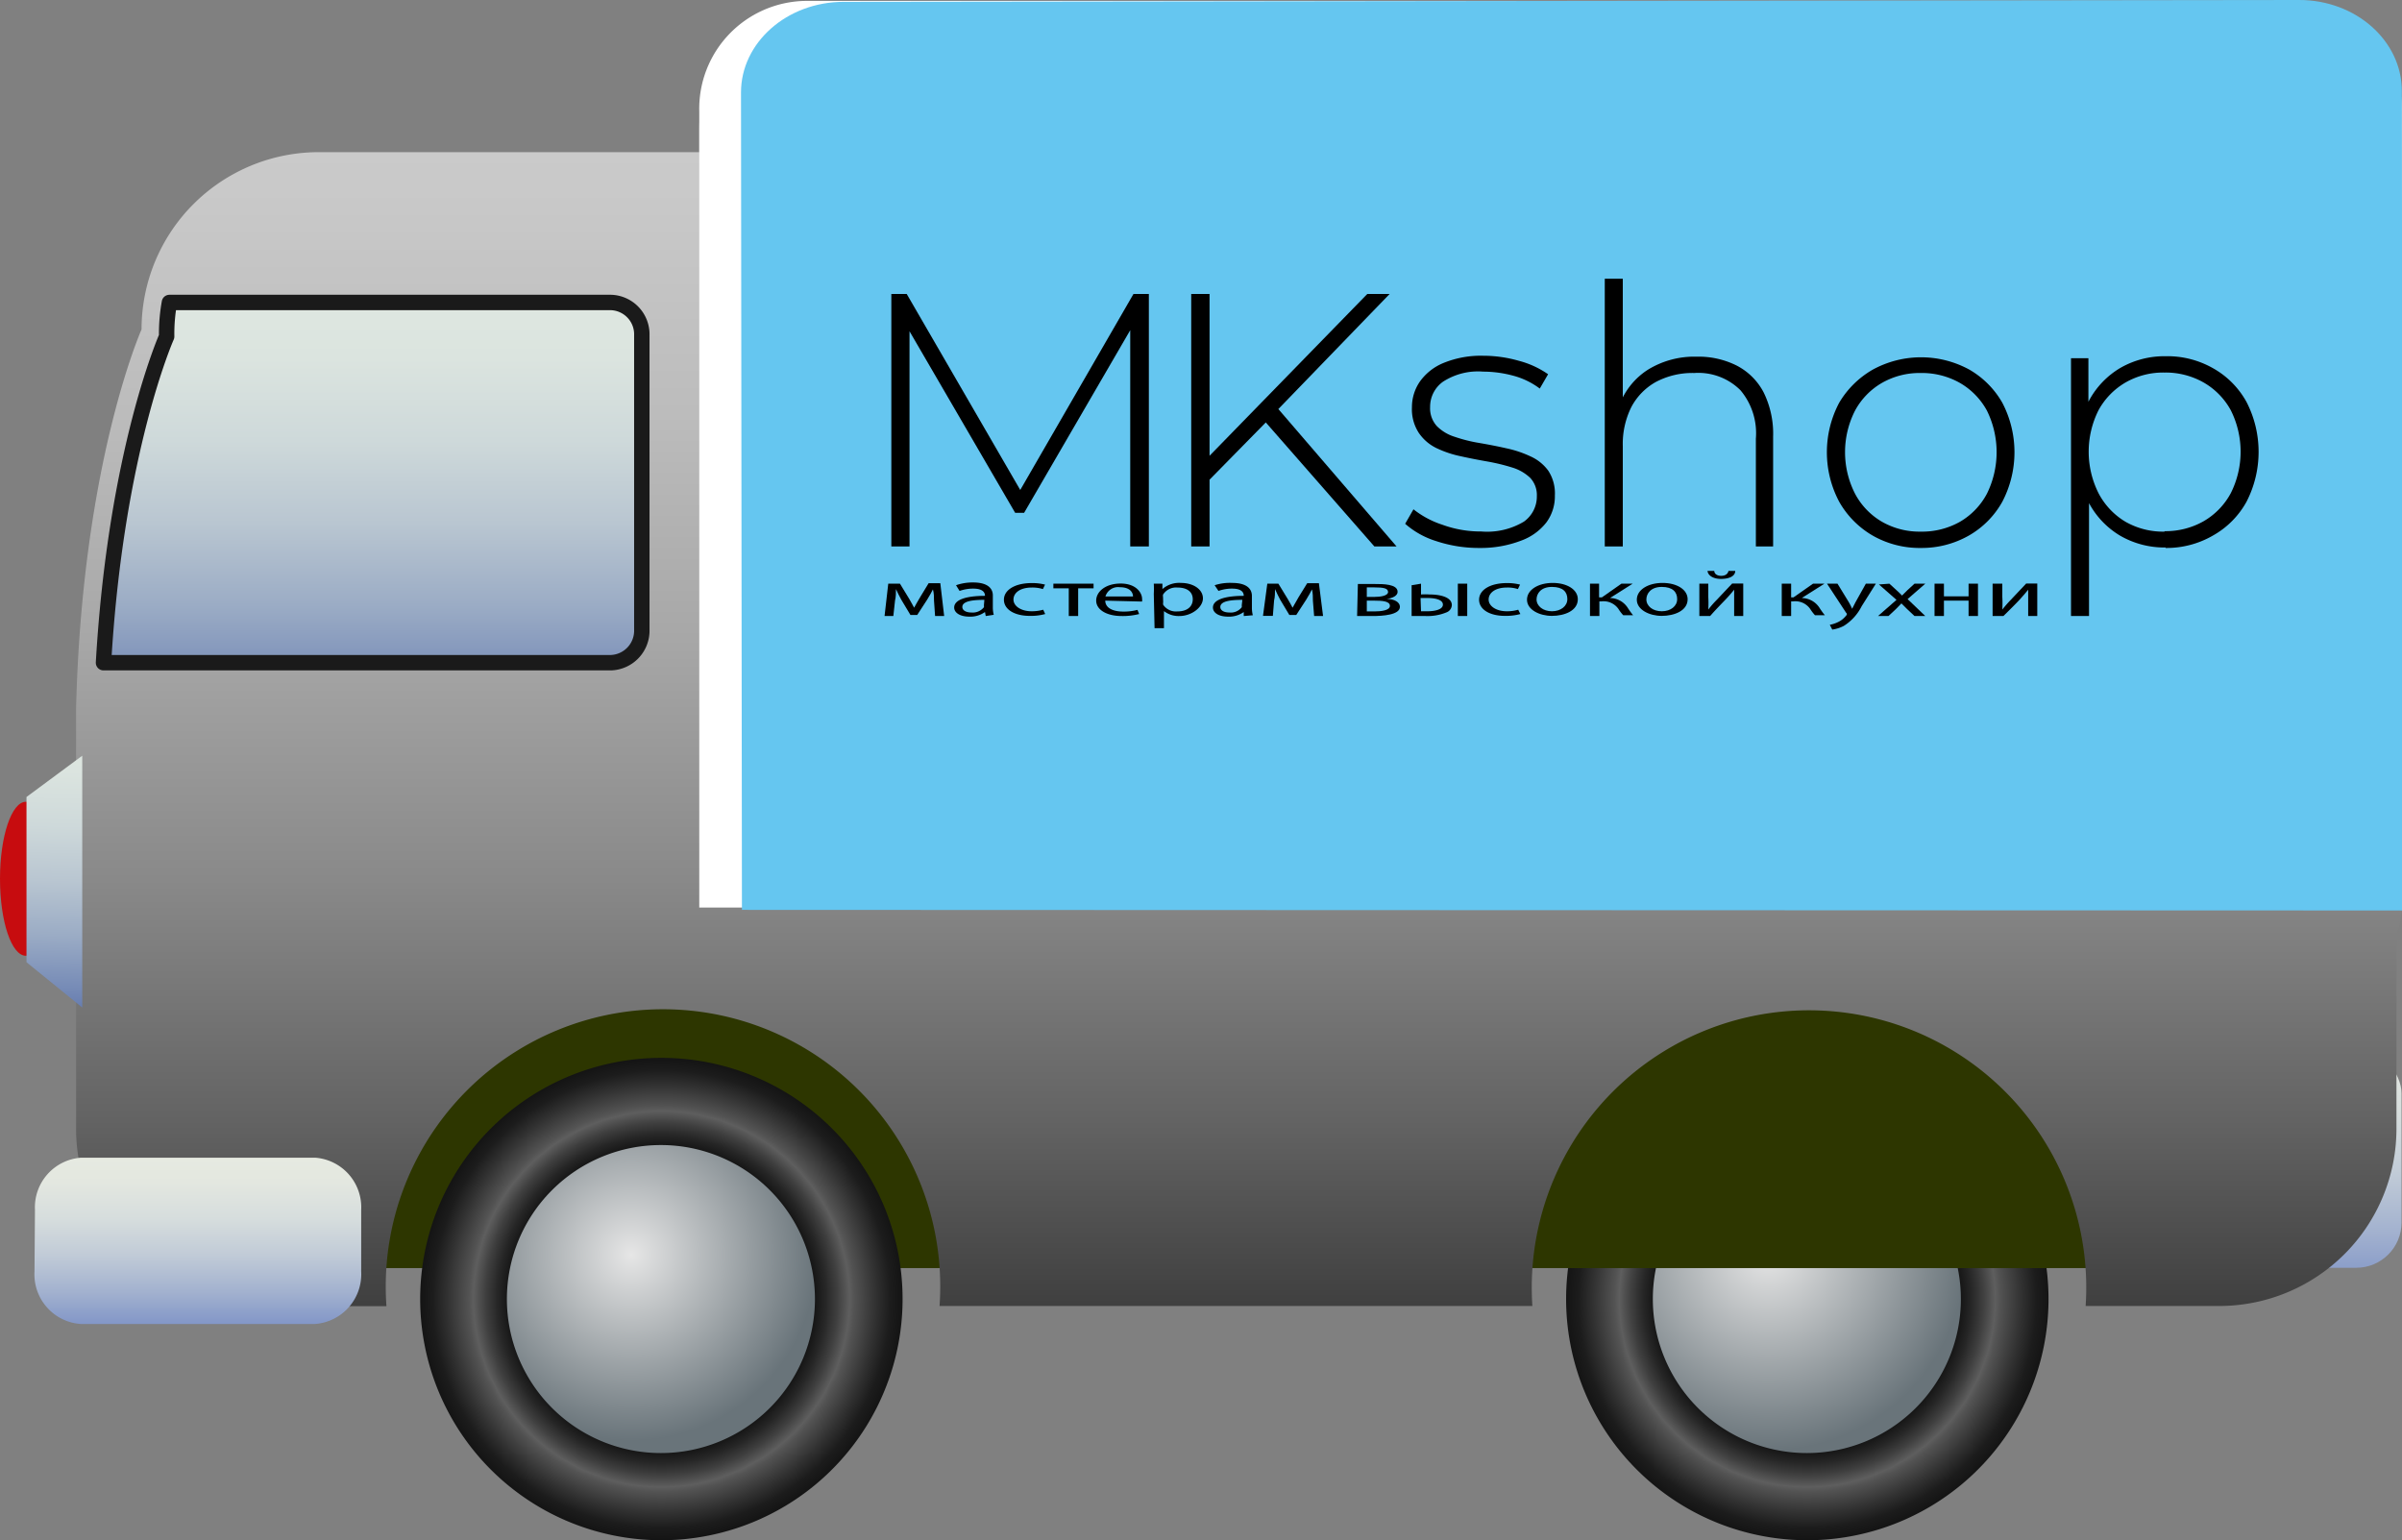
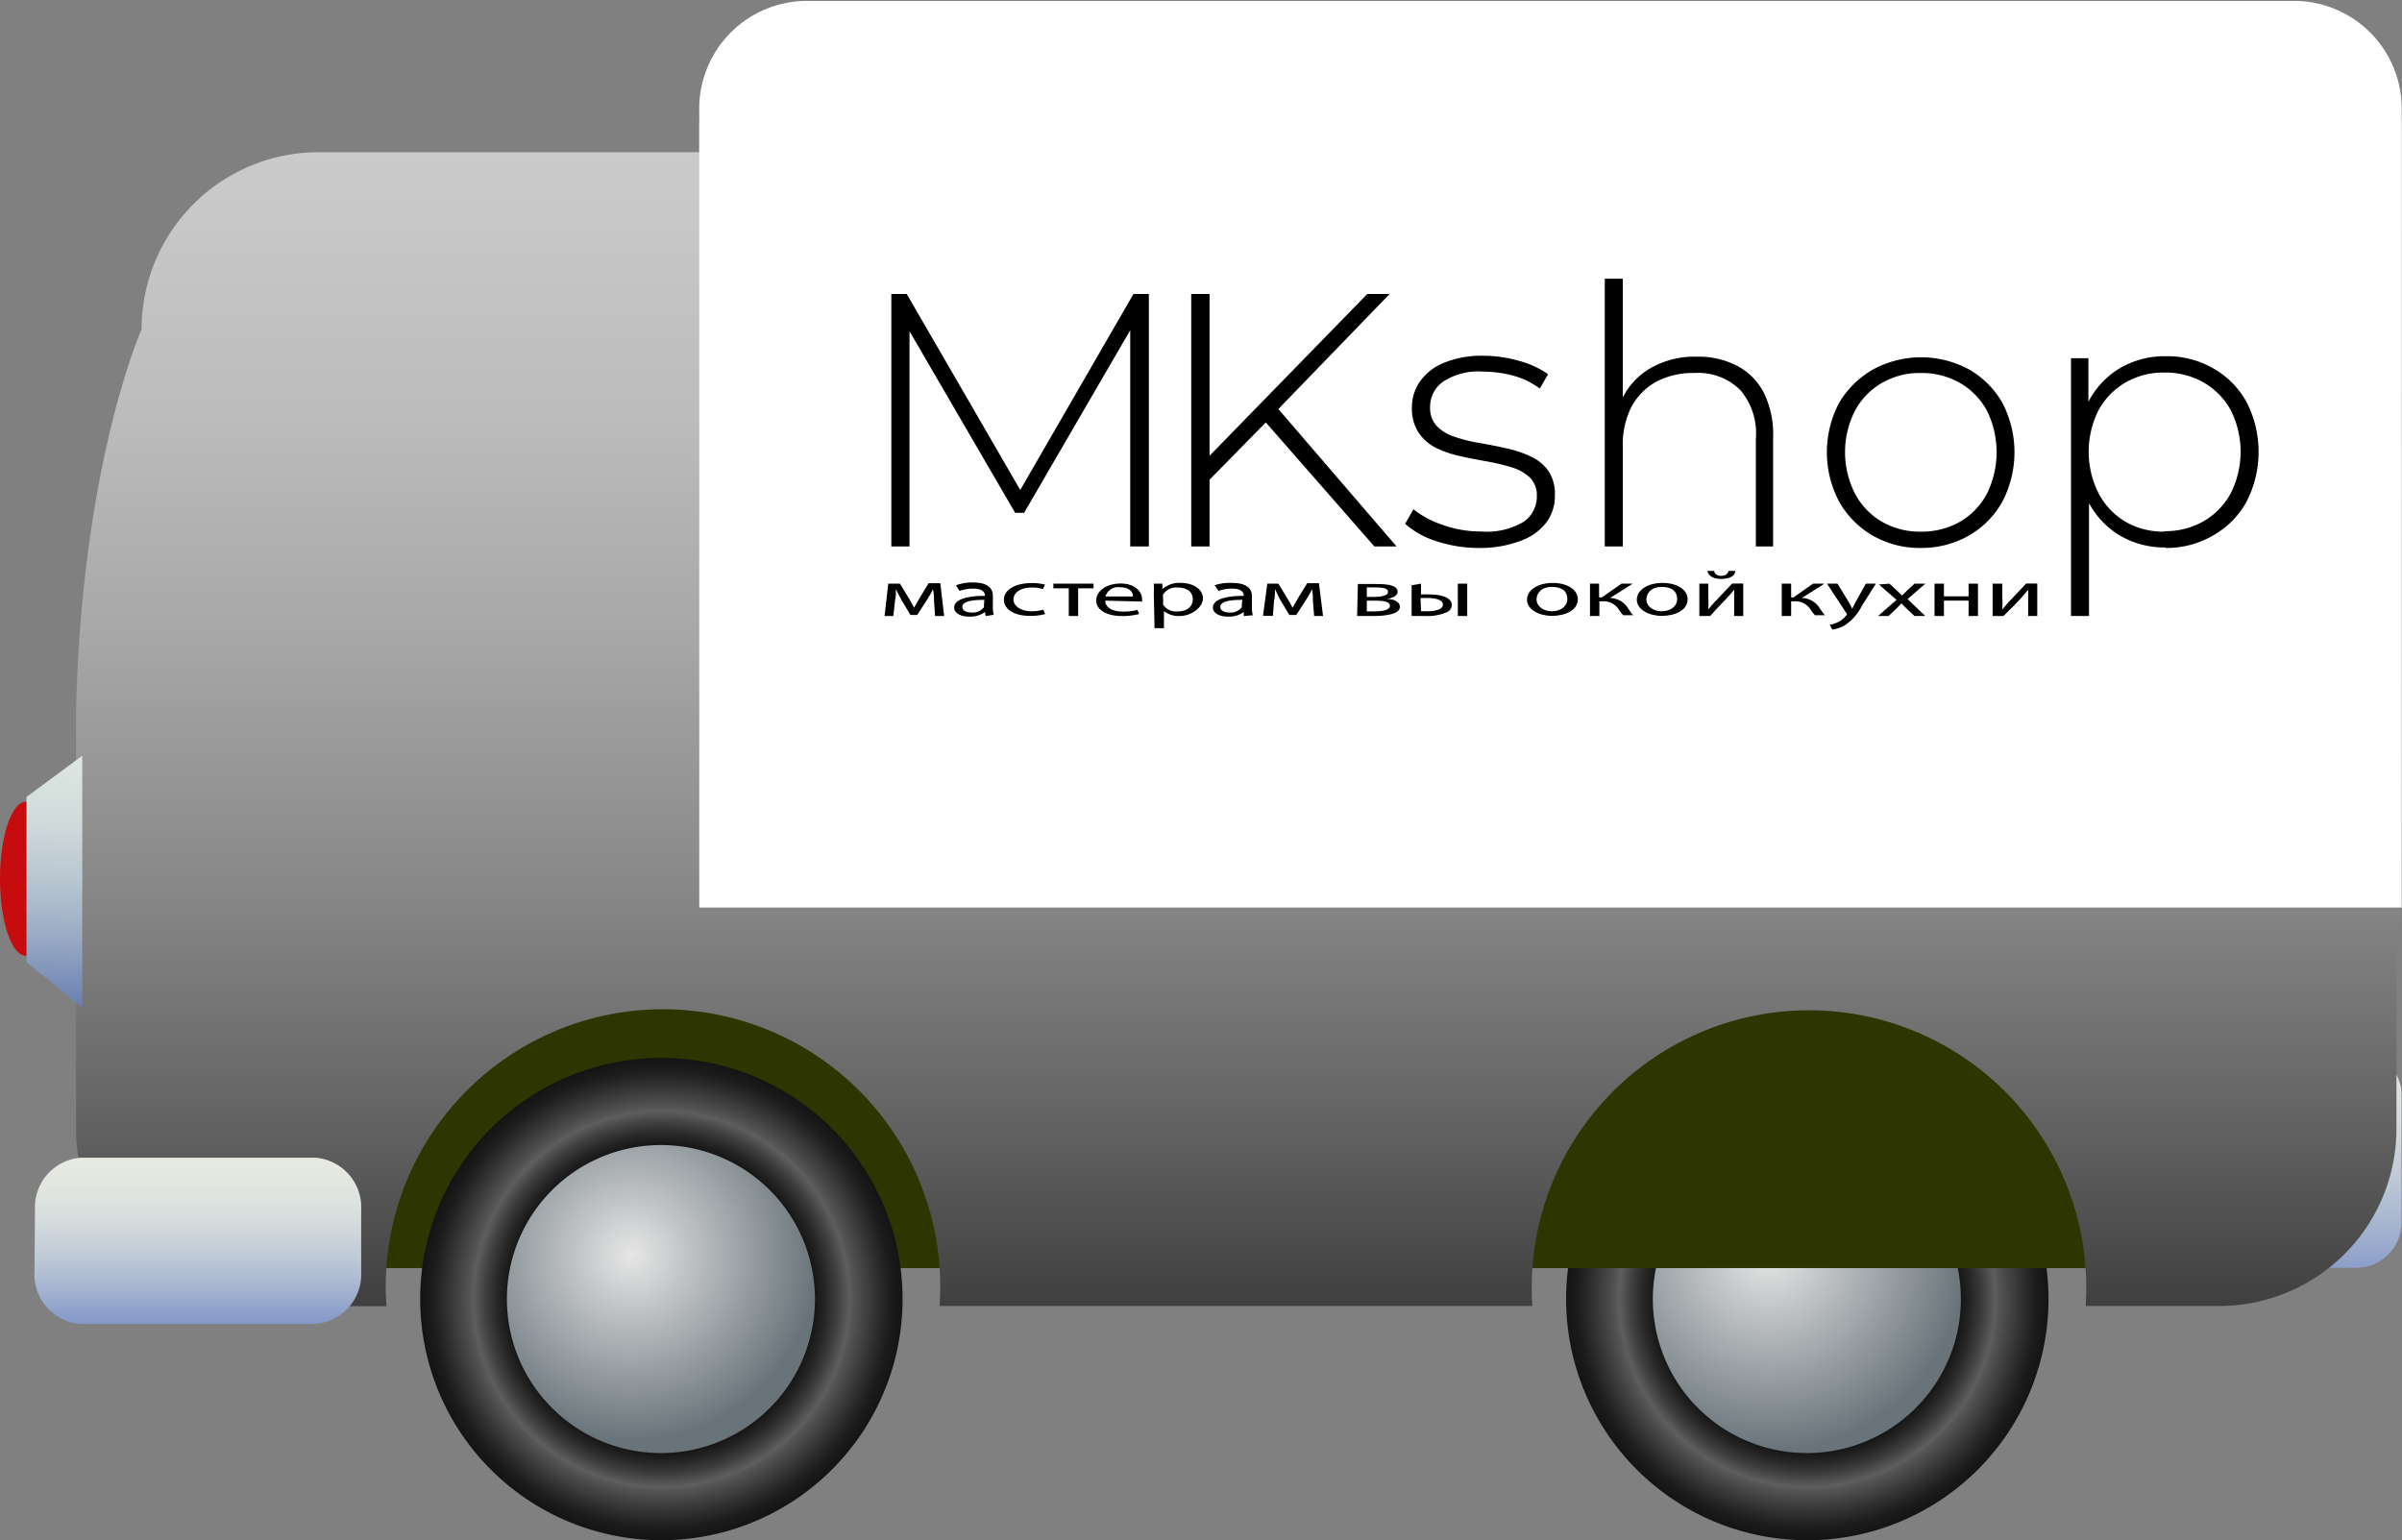
<svg xmlns="http://www.w3.org/2000/svg" xmlns:xlink="http://www.w3.org/1999/xlink" width="155.95" height="100" viewBox="0 0 155.95 100">
  <rect x="0" y="0" width="155.95" height="100" fill="#808080" stroke="none" />
  <defs>
    <linearGradient id="linear-gradient" x1="150.76" y1="65.31" x2="150.76" y2="84.06" gradientUnits="userSpaceOnUse">
      <stop offset="0" stop-color="#e7ebe1" />
      <stop offset="0.18" stop-color="#e3e7e0" />
      <stop offset="0.38" stop-color="#d6dddd" />
      <stop offset="0.58" stop-color="#c1cbd7" />
      <stop offset="0.78" stop-color="#a3b2cf" />
      <stop offset="0.99" stop-color="#7d92c6" />
      <stop offset="1" stop-color="#7b90c5" />
    </linearGradient>
    <radialGradient id="radial-gradient" cx="117.34" cy="84.35" r="15.65" gradientUnits="userSpaceOnUse">
      <stop offset="0.6" stop-color="#121212" />
      <stop offset="0.64" stop-color="#171717" />
      <stop offset="0.68" stop-color="#262626" />
      <stop offset="0.73" stop-color="#3f3f3f" />
      <stop offset="0.78" stop-color="#5e5e5e" />
      <stop offset="0.8" stop-color="#535353" />
      <stop offset="0.89" stop-color="#313131" />
      <stop offset="0.95" stop-color="#1c1c1c" />
      <stop offset="1" stop-color="#141414" />
    </radialGradient>
    <radialGradient id="radial-gradient-2" cx="114.79" cy="81.35" r="12.84" gradientUnits="userSpaceOnUse">
      <stop offset="0" stop-color="#e6e6e6" />
      <stop offset="1" stop-color="#69747a" />
    </radialGradient>
    <linearGradient id="linear-gradient-2" x1="80.42" y1="-1.22" x2="80.42" y2="102.93" gradientUnits="userSpaceOnUse">
      <stop offset="0" stop-color="#cdcdcd" />
      <stop offset="0.13" stop-color="#c9c9c9" />
      <stop offset="0.27" stop-color="#bcbcbc" />
      <stop offset="0.41" stop-color="#a7a7a7" />
      <stop offset="0.56" stop-color="#898989" />
      <stop offset="0.71" stop-color="#636363" />
      <stop offset="0.86" stop-color="#353535" />
      <stop offset="1" />
    </linearGradient>
    <linearGradient id="linear-gradient-3" x1="3.8" y1="46.9" x2="3.35" y2="66.6" gradientUnits="userSpaceOnUse">
      <stop offset="0" stop-color="#dfe8e1" />
      <stop offset="0.16" stop-color="#dbe4df" />
      <stop offset="0.34" stop-color="#ced9da" />
      <stop offset="0.52" stop-color="#b9c6d1" />
      <stop offset="0.7" stop-color="#9bacc5" />
      <stop offset="0.88" stop-color="#758ab6" />
      <stop offset="1" stop-color="#5870aa" />
    </linearGradient>
    <linearGradient id="linear-gradient-4" x1="337.13" y1="18.5" x2="337.13" y2="48.2" gradientTransform="matrix(-1, 0, 0, 1, 361.34, 0)" xlink:href="#linear-gradient-3" />
    <linearGradient id="linear-gradient-5" x1="12.86" y1="74.66" x2="12.86" y2="86.43" xlink:href="#linear-gradient" />
    <radialGradient id="radial-gradient-3" cx="42.95" cy="84.35" r="15.65" xlink:href="#radial-gradient" />
    <radialGradient id="radial-gradient-4" cx="40.99" cy="81.47" r="12.07" xlink:href="#radial-gradient-2" />
  </defs>
  <g id="Слой_2" data-name="Слой 2">
    <g id="Слой_1-2" data-name="Слой 1">
      <rect x="145.59" y="68.06" width="10.33" height="14.26" rx="2.94" fill="url(#linear-gradient)" />
      <path d="M133,84.35a15.66,15.66,0,1,1-15.66-15.66A15.66,15.66,0,0,1,133,84.35Z" fill="url(#radial-gradient)" />
      <path d="M127.31,84.35a10,10,0,1,1-10-10A10,10,0,0,1,127.31,84.35Z" fill="url(#radial-gradient-2)" />
      <rect x="21.41" y="60.13" width="117.48" height="22.21" fill="#2d3600" />
      <path d="M155.93,8.3c0-3-3.07-5.5-6.84-5.5H52.25c-3.78,0-6.85,2.46-6.85,5.5V9.88H20.7A11.51,11.51,0,0,0,9.19,21.39S5.33,30.05,4.94,46l0,.05V73.3A11.51,11.51,0,0,0,16.42,84.81h8.67A18,18,0,1,1,61,84.8H99.49a18,18,0,1,1,35.92,0h8.67A11.51,11.51,0,0,0,155.59,73.3V60.61a4.51,4.51,0,0,0,.34-1.72Z" fill="url(#linear-gradient-2)" />
      <path d="M155.93,58.93V7.24A7,7,0,0,0,149.09.06H52.25A7,7,0,0,0,45.4,7.24V58.93Z" fill="#fff" />
      <path d="M0,57.06c0,2.78.75,5,1.68,5s1.67-2.25,1.67-5-.75-5-1.67-5S0,54.28,0,57.06Z" fill="#c70c0f" />
      <polygon points="1.72 62.48 5.34 65.42 5.34 49.07 1.72 51.75 1.72 62.48" fill="url(#linear-gradient-3)" />
-       <path d="M10.82,21.85A11.43,11.43,0,0,1,11,19.64H39.67a2.07,2.07,0,0,1,2,2.14V40.89a2.08,2.08,0,0,1-2,2.14H6.72C7.52,29.26,10.82,21.85,10.82,21.85Z" stroke="#1a1a1a" stroke-linecap="round" stroke-linejoin="round" fill="url(#linear-gradient-4)" />
      <path d="M2.24,82.56a3.23,3.23,0,0,0,3,3.41H20.45a3.24,3.24,0,0,0,3-3.41v-4a3.23,3.23,0,0,0-3-3.39H5.27a3.23,3.23,0,0,0-3,3.39Z" fill="url(#linear-gradient-5)" />
      <path d="M58.6,84.35A15.66,15.66,0,1,1,43,68.69,15.65,15.65,0,0,1,58.6,84.35Z" fill="url(#radial-gradient-3)" />
      <path d="M52.91,84.35a10,10,0,1,1-10-10A10,10,0,0,1,52.91,84.35Z" fill="url(#radial-gradient-4)" />
-       <path d="M156,59.12l-.06-53.21c0-3.27-3-5.92-6.68-5.91L54.78.12C51.09.12,48.11,2.77,48.11,6l.06,53.08Z" fill="#65c6f0" />
      <path d="M57.67,37.9h.76l.61,1c.08.15.23.4.31.56h0c.08-.15.26-.47.4-.7l.54-.89h.76L61.3,40h-.59l-.07-1c0-.22,0-.48-.07-.73h0c-.09.18-.18.35-.37.66l-.65,1h-.44l-.6-1c-.11-.19-.25-.49-.34-.68h0c0,.24,0,.51-.06.74L58,40h-.57Z" />
      <path d="M64,40l-.05-.26h0a1.64,1.64,0,0,1-1,.3c-.68,0-1-.29-1-.59,0-.49.72-.76,2-.76v0c0-.17-.08-.47-.77-.47a2.66,2.66,0,0,0-.88.15L62.07,38a3.22,3.22,0,0,1,1.11-.18c1,0,1.28.43,1.28.84v.77a1.88,1.88,0,0,0,.06.49Zm-.09-1.05c-.67,0-1.43.06-1.43.46,0,.24.27.36.58.36a.93.93,0,0,0,.82-.34.3.3,0,0,0,0-.12Z" />
      <path d="M67.86,39.87a3.52,3.52,0,0,1-1,.12c-1,0-1.68-.42-1.68-1.05s.71-1.08,1.81-1.08a3.35,3.35,0,0,1,.86.1l-.14.29a2.26,2.26,0,0,0-.72-.1c-.77,0-1.19.35-1.19.78s.5.76,1.17.76a2.68,2.68,0,0,0,.76-.1Z" />
      <path d="M71,37.9v.3h-1V40h-.61V38.2h-1v-.3Z" />
      <path d="M71.76,39c0,.5.54.71,1.16.71a3.4,3.4,0,0,0,.93-.11l.11.27a4.31,4.31,0,0,1-1.13.13c-1,0-1.66-.42-1.66-1s.6-1.11,1.59-1.11,1.39.59,1.39,1a.72.72,0,0,1,0,.17Zm1.8-.27c0-.23-.16-.6-.85-.6a.86.86,0,0,0-.94.6Z" />
      <path d="M74.91,38.57a6.45,6.45,0,0,0,0-.67h.56l0,.35h0a1.65,1.65,0,0,1,1.2-.4c.81,0,1.43.42,1.43,1S77.37,40,76.57,40a1.56,1.56,0,0,1-1-.32h0v1.11h-.61Zm.61.54a.41.41,0,0,0,0,.16,1,1,0,0,0,.92.43c.65,0,1-.32,1-.79s-.35-.76-1-.76a1,1,0,0,0-.93.46.42.42,0,0,0,0,.15Z" />
      <path d="M80.75,40l0-.26h0a1.64,1.64,0,0,1-1,.3c-.69,0-1-.29-1-.59,0-.49.72-.76,2-.76v0c0-.17-.07-.47-.76-.47a2.61,2.61,0,0,0-.88.15L78.86,38A3.18,3.18,0,0,1,80,37.85c1,0,1.28.43,1.28.84v.77a1.88,1.88,0,0,0,.06.49Zm-.09-1.05c-.67,0-1.43.06-1.43.46,0,.24.26.36.58.36a.9.9,0,0,0,.81-.34.34.34,0,0,0,0-.12Z" />
      <path d="M82.28,37.9H83l.61,1c.09.15.23.4.31.56h0l.4-.7.55-.89h.76L85.9,40h-.58l-.08-1c0-.22,0-.48-.06-.73h0c-.09.18-.18.35-.37.66l-.65,1h-.45l-.6-1c-.1-.19-.25-.49-.33-.68h0c0,.24,0,.51-.06.74l-.08,1H82Z" />
      <path d="M88.16,37.92c.24,0,.68,0,1.08,0,.56,0,1.5,0,1.5.51,0,.25-.32.41-.71.46h0c.5,0,.86.21.86.51,0,.53-1.12.6-1.78.6l-1,0Zm.58,1.78.5,0c.41,0,1-.06,1-.36S89.77,39,89.19,39h-.45Zm0-.94h.46c.45,0,.92-.08.92-.32s-.29-.3-.91-.3h-.47Z" />
      <path d="M92.26,37.9v.7a3.91,3.91,0,0,1,.55,0c.72,0,1.45.18,1.45.69a.53.53,0,0,1-.34.47,3.23,3.23,0,0,1-1.36.24c-.35,0-.66,0-.91,0v-2Zm0,1.79h.42c.47,0,1-.11,1-.43s-.49-.43-1-.43l-.45,0Zm3-1.79V40h-.61V37.9Z" />
-       <path d="M98.71,39.87a3.58,3.58,0,0,1-1,.12c-1,0-1.68-.42-1.68-1.05s.71-1.08,1.81-1.08a3.32,3.32,0,0,1,.85.1l-.14.29a2.14,2.14,0,0,0-.71-.1c-.77,0-1.19.35-1.19.78s.5.76,1.17.76a2.54,2.54,0,0,0,.75-.1Z" />
      <path d="M102.44,38.91c0,.75-.87,1.08-1.68,1.08s-1.62-.4-1.62-1.05.74-1.09,1.67-1.09S102.44,38.28,102.44,38.91Zm-2.68,0c0,.45.43.78,1,.78s1-.33,1-.79-.28-.79-1-.79S99.76,38.54,99.76,38.93Z" />
      <path d="M103.82,37.9v.89H104l1.27-.89H106l-1.47.93a1.39,1.39,0,0,1,1.14.62,5,5,0,0,0,.36.5h-.64a2.83,2.83,0,0,1-.32-.42,1.18,1.18,0,0,0-1.11-.48h-.12V40h-.61V37.9Z" />
      <path d="M109.57,38.91c0,.75-.87,1.08-1.68,1.08s-1.62-.4-1.62-1.05.74-1.09,1.67-1.09S109.57,38.28,109.57,38.91Zm-2.68,0c0,.45.42.78,1,.78s1-.33,1-.79-.29-.79-1-.79S106.89,38.54,106.89,38.93Z" />
      <path d="M110.91,37.9v.86a7,7,0,0,1,0,.82h0a6.53,6.53,0,0,1,.55-.63l1-1.06h.72V40h-.59v-.87c0-.33,0-.51,0-.84h0c-.21.26-.36.43-.56.64s-.69.71-1,1.07h-.7V37.9Zm.39-.83c0,.18.17.32.45.32s.44-.14.47-.32h.44c0,.34-.39.52-.92.52s-.85-.23-.88-.52Z" />
      <path d="M116.29,37.9v.89h.15l1.27-.89h.74l-1.47.93a1.39,1.39,0,0,1,1.14.62,5,5,0,0,0,.36.5h-.64a2.83,2.83,0,0,1-.32-.42,1.18,1.18,0,0,0-1.11-.48h-.12V40h-.61V37.9Z" />
      <path d="M119.3,37.9l.74,1.21a4.11,4.11,0,0,1,.21.42h0l.22-.43.67-1.2h.65l-.92,1.46a3.21,3.21,0,0,1-1.16,1.28,2.3,2.3,0,0,1-.75.24l-.16-.31a2.14,2.14,0,0,0,.54-.18,1.44,1.44,0,0,0,.52-.42.11.11,0,0,0,0-.18l-1.24-1.89Z" />
      <path d="M122.67,37.9l.48.44c.13.11.23.22.34.33h0l.34-.34.47-.43H125l-1.15,1L125,40h-.7l-.49-.46-.36-.36h0l-.35.36-.49.46h-.68l1.2-1.05-1.14-1Z" />
      <path d="M126.21,37.9v.82h1.6V37.9h.61V40h-.61V39h-1.6V40h-.61V37.9Z" />
      <path d="M130,37.9v.86a7,7,0,0,1,0,.82h0a8.27,8.27,0,0,1,.55-.63l1-1.06h.72V40h-.59v-.87c0-.33,0-.51,0-.84h0c-.21.26-.36.43-.55.64s-.69.71-1.06,1.07h-.7V37.9Z" />
      <path d="M57.87,35.48V19.09h1l7.61,13.14H66l7.59-13.14h1l0,16.39H73.38l0-14.59h.32L66.49,33.3h-.58L58.69,20.89h.36V35.48Z" />
      <path d="M77.34,35.48V19.09h1.19V35.48Zm1-4.14-.05-1.5L88.77,19.09h1.45l-7.31,7.56-.68.73Zm10.89,4.14-7.38-8.43.82-.87,8,9.3Z" />
      <path d="M96.08,35.58a8.78,8.78,0,0,1-2.85-.45,5.5,5.5,0,0,1-2-1.12l.54-.94a6,6,0,0,0,1.87,1,7.23,7.23,0,0,0,2.53.44,4.65,4.65,0,0,0,2.77-.64,2,2,0,0,0,.84-1.66,1.63,1.63,0,0,0-.43-1.18,2.91,2.91,0,0,0-1.16-.67,12.93,12.93,0,0,0-1.6-.39c-.57-.1-1.15-.21-1.73-.34a6.91,6.91,0,0,1-1.59-.53,2.93,2.93,0,0,1-1.16-1,2.81,2.81,0,0,1-.44-1.65,2.93,2.93,0,0,1,.52-1.68,3.51,3.51,0,0,1,1.55-1.21,6.39,6.39,0,0,1,2.57-.46,8.37,8.37,0,0,1,2.31.33,5.92,5.92,0,0,1,1.89.87l-.54.93a5,5,0,0,0-1.74-.84,7.55,7.55,0,0,0-1.94-.26,4.17,4.17,0,0,0-2.61.66,2,2,0,0,0-.83,1.64,1.72,1.72,0,0,0,.43,1.23,2.78,2.78,0,0,0,1.16.7,9.71,9.71,0,0,0,1.59.4c.58.1,1.16.21,1.73.34a7.16,7.16,0,0,1,1.6.53,2.89,2.89,0,0,1,1.16.93,2.69,2.69,0,0,1,.43,1.61,2.85,2.85,0,0,1-.55,1.75,3.65,3.65,0,0,1-1.63,1.18A7.31,7.31,0,0,1,96.08,35.58Z" />
      <path d="M110.15,23.16a5.52,5.52,0,0,1,2.61.58,4.09,4.09,0,0,1,1.74,1.73,6.06,6.06,0,0,1,.62,2.87v7.14H114v-7a4.33,4.33,0,0,0-1-3.14A3.87,3.87,0,0,0,110,24.22a5.06,5.06,0,0,0-2.49.58,4,4,0,0,0-1.6,1.64,5.37,5.37,0,0,0-.55,2.53v6.51h-1.17V18.1h1.17v8.55l-.21-.37A4.64,4.64,0,0,1,107,24,5.74,5.74,0,0,1,110.15,23.16Z" />
      <path d="M124.72,35.58a6.15,6.15,0,0,1-3.13-.8,5.9,5.9,0,0,1-2.18-2.2,6.86,6.86,0,0,1,0-6.43A6,6,0,0,1,121.59,24a6.54,6.54,0,0,1,6.27,0A5.8,5.8,0,0,1,130,26.15a6.94,6.94,0,0,1,0,6.43,5.76,5.76,0,0,1-2.18,2.2A6.19,6.19,0,0,1,124.72,35.58Zm0-1.06a5,5,0,0,0,2.53-.64A4.6,4.6,0,0,0,129,32.06a6.1,6.1,0,0,0,0-5.4,4.62,4.62,0,0,0-1.76-1.8,5,5,0,0,0-2.53-.64,4.92,4.92,0,0,0-2.52.64,4.59,4.59,0,0,0-1.75,1.8,5.93,5.93,0,0,0,0,5.4,4.58,4.58,0,0,0,1.75,1.82A4.92,4.92,0,0,0,124.72,34.52Z" />
      <path d="M134.46,40V23.26h1.13v4l-.19,2.13.23,2.13V40Zm6.14-4.45a5.75,5.75,0,0,1-2.92-.75,5.47,5.47,0,0,1-2.06-2.15,6.75,6.75,0,0,1-.76-3.31,6.75,6.75,0,0,1,.76-3.31,5.47,5.47,0,0,1,2.06-2.15,5.75,5.75,0,0,1,2.92-.75,6,6,0,0,1,3.1.79,5.62,5.62,0,0,1,2.16,2.19,7.08,7.08,0,0,1,0,6.46,5.62,5.62,0,0,1-2.16,2.19A6,6,0,0,1,140.6,35.58Zm-.07-1.06a5,5,0,0,0,2.53-.64,4.63,4.63,0,0,0,1.77-1.82,6,6,0,0,0,0-5.4,4.64,4.64,0,0,0-1.77-1.8,5,5,0,0,0-2.53-.64,4.92,4.92,0,0,0-2.52.64,4.68,4.68,0,0,0-1.76,1.8,6,6,0,0,0,0,5.4A4.67,4.67,0,0,0,138,33.88,4.92,4.92,0,0,0,140.53,34.52Z" />
    </g>
  </g>
</svg>